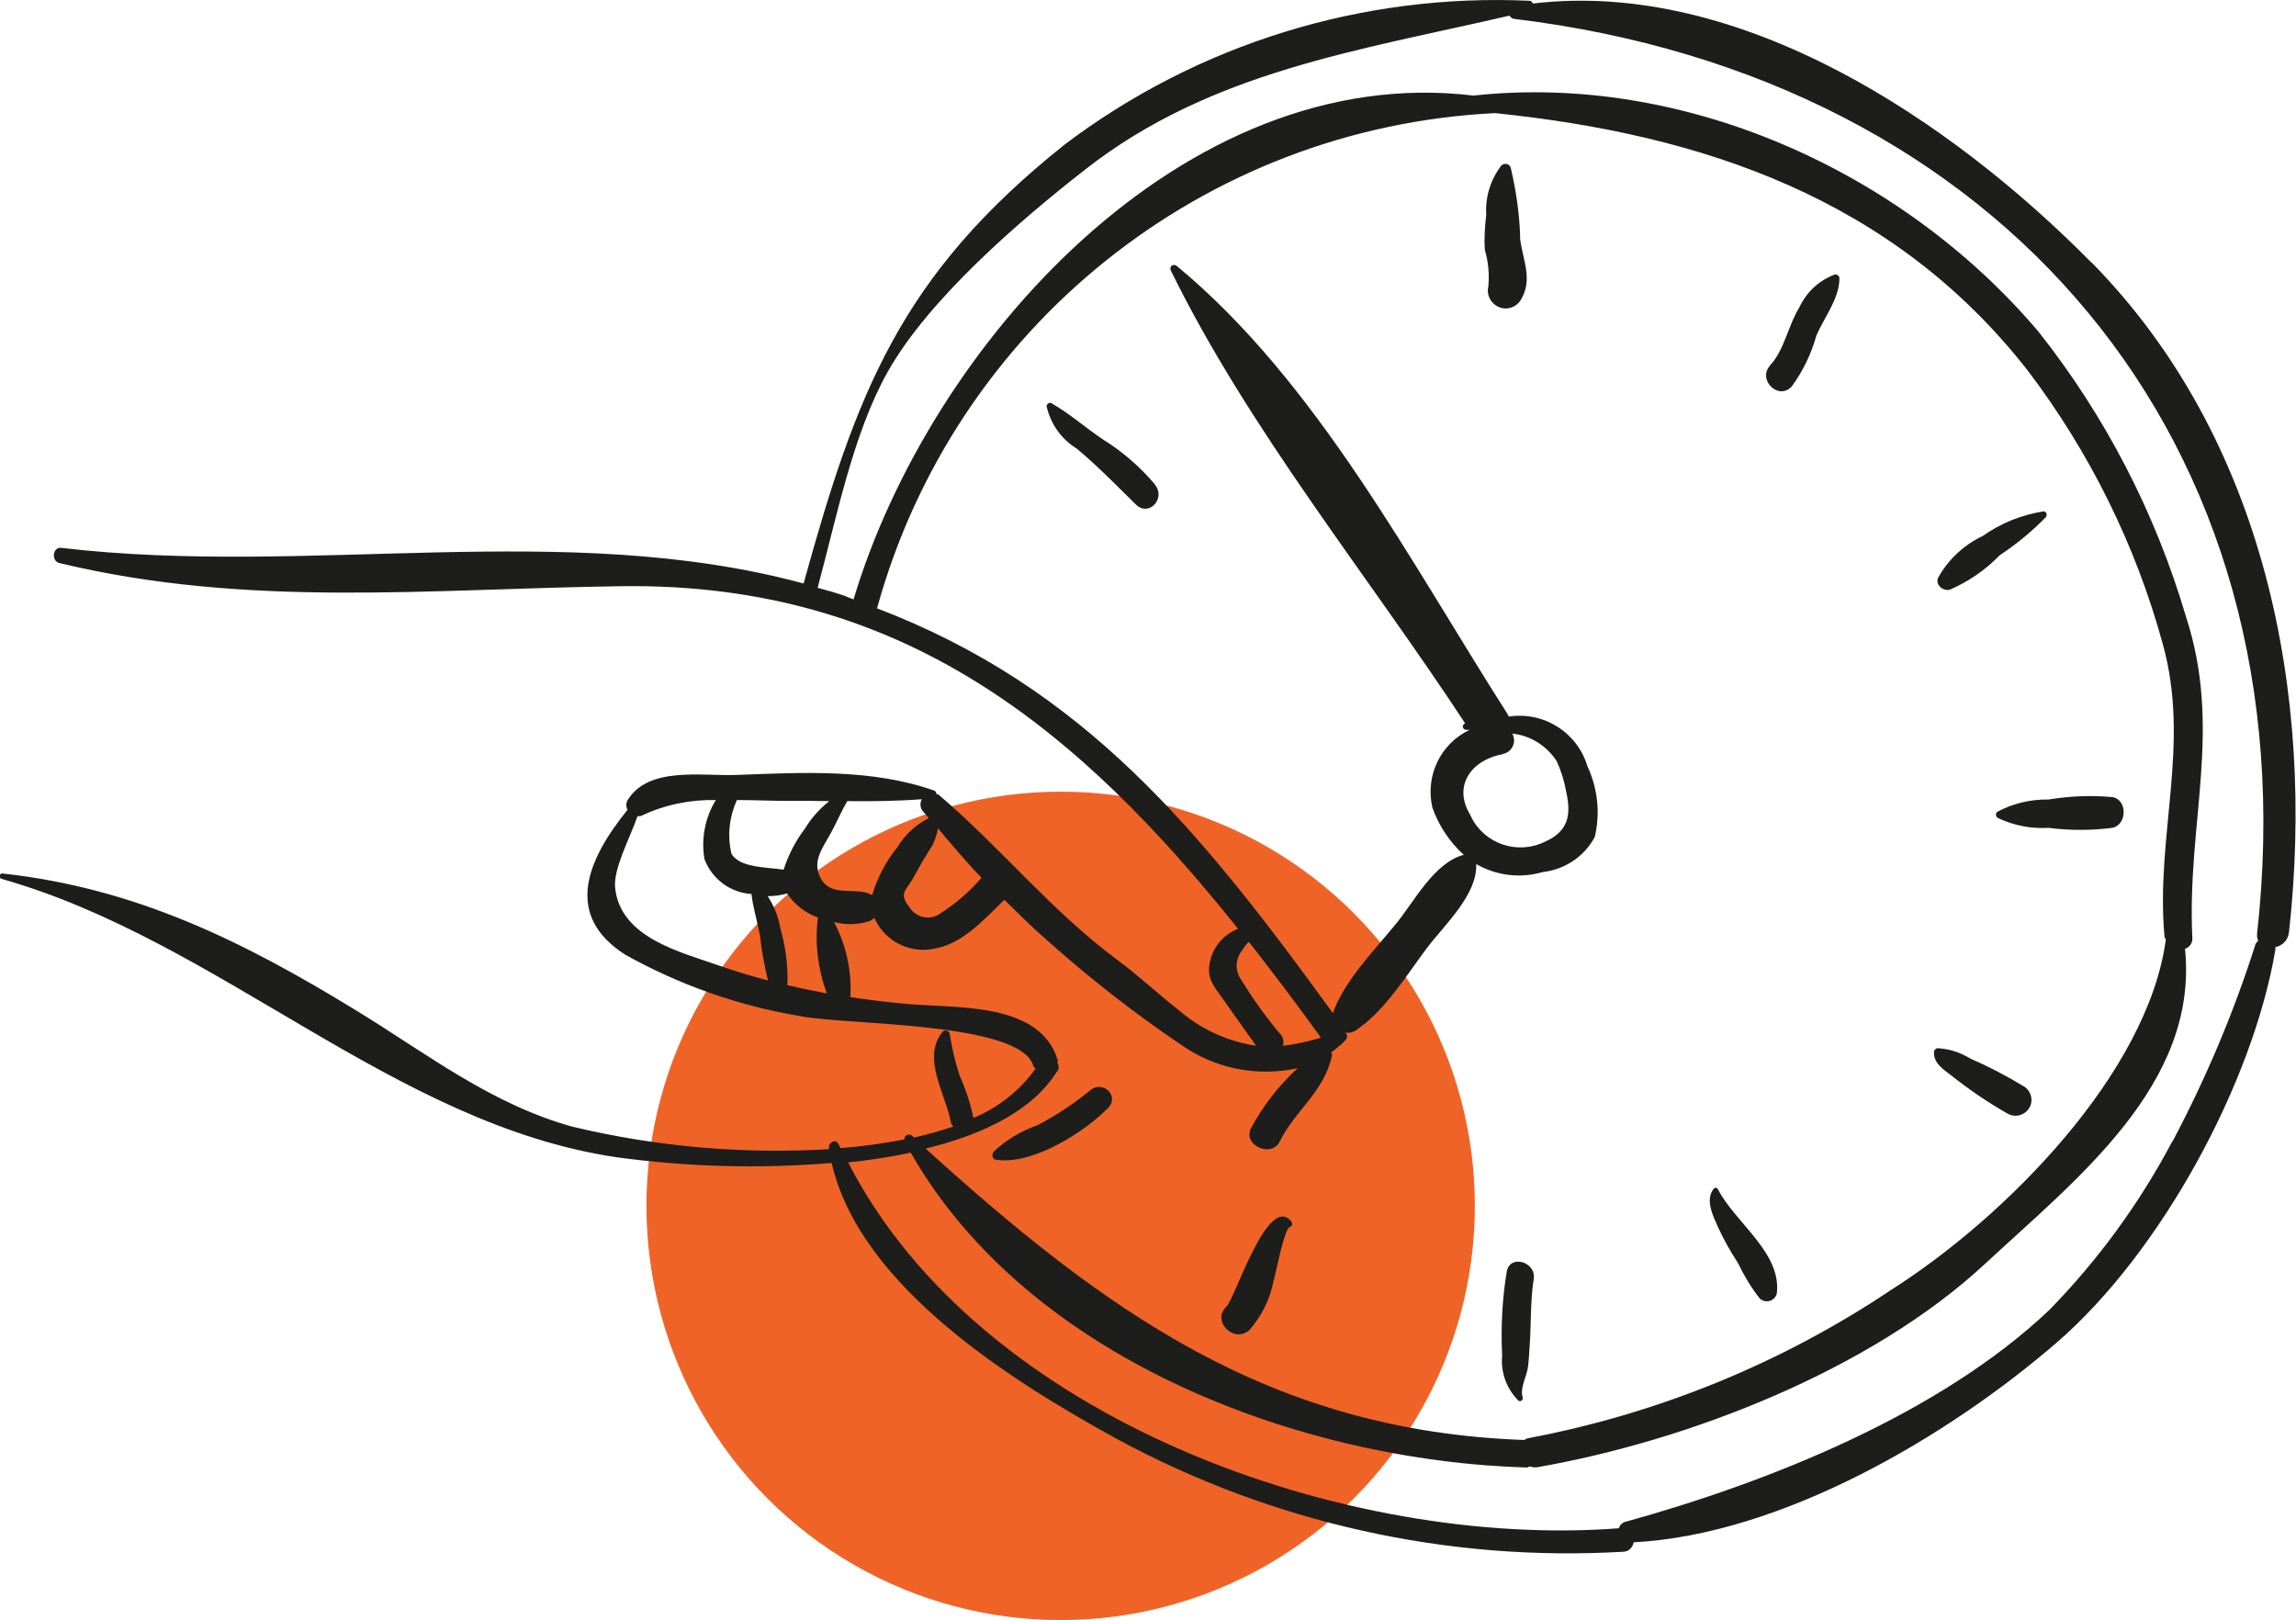
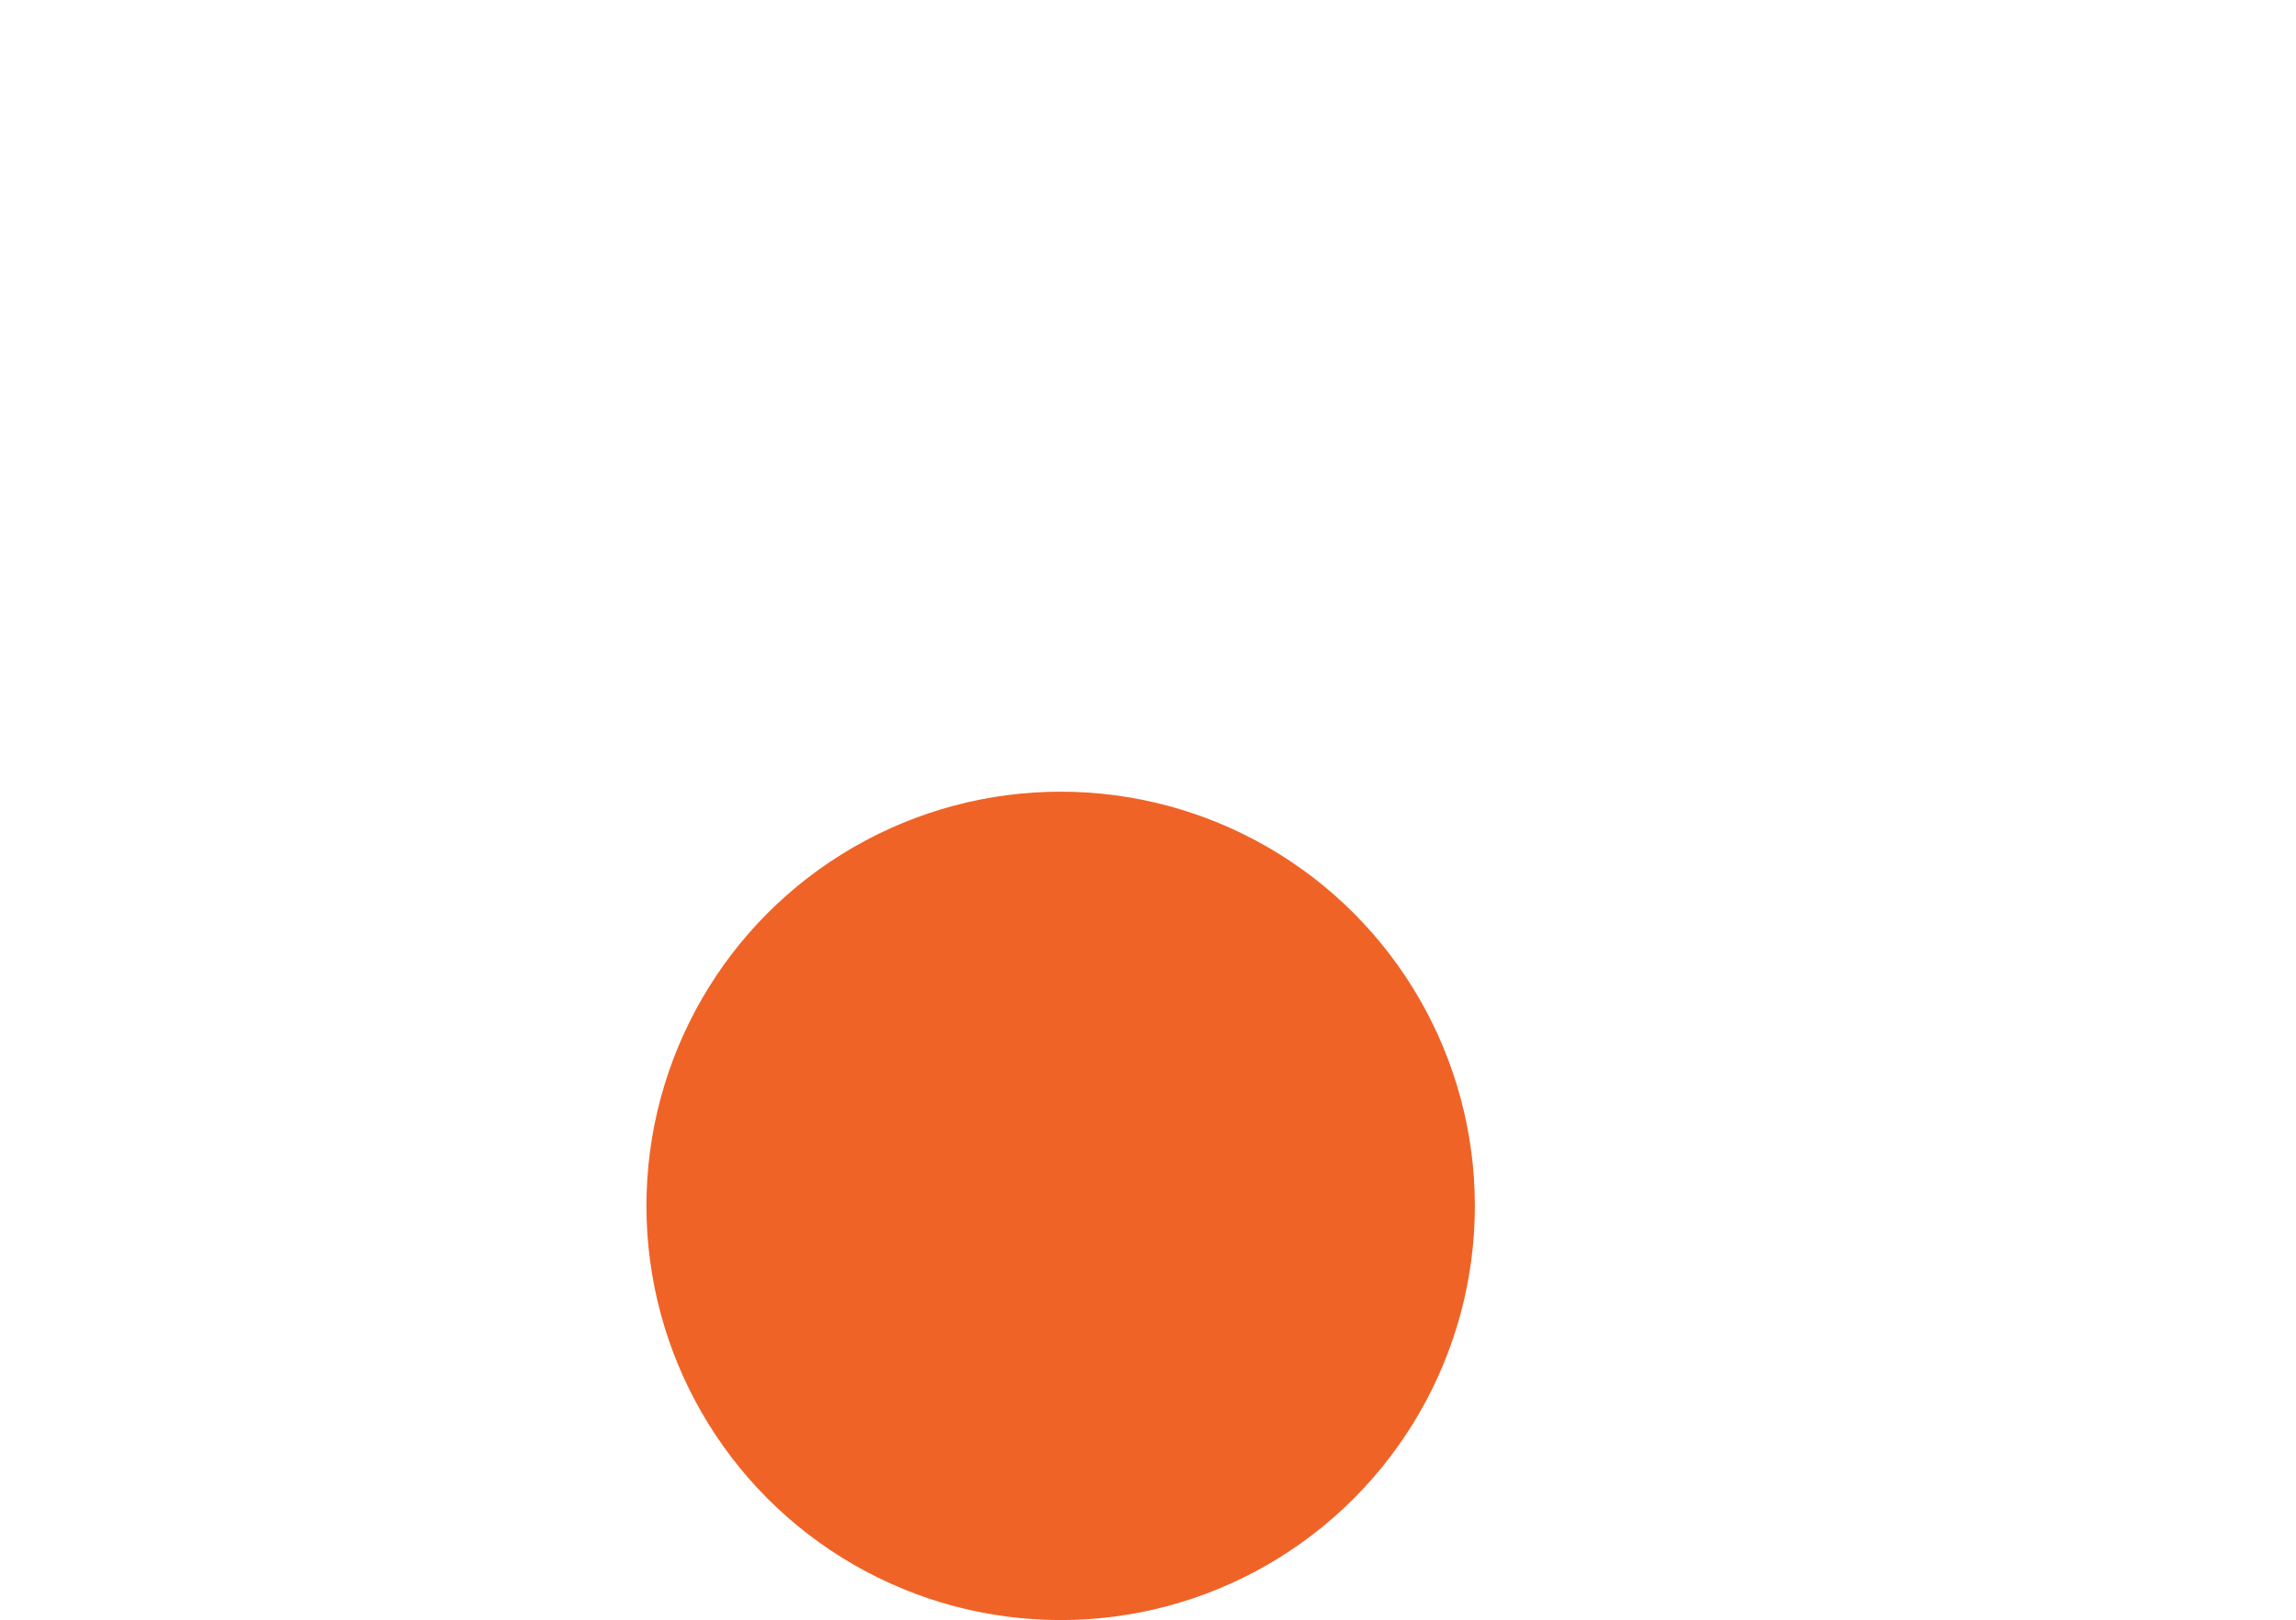
<svg xmlns="http://www.w3.org/2000/svg" id="a" viewBox="0 0 85.03 60">
  <defs>
    <style>.b{fill:#f06327;}.c{fill:#1d1d1b;}</style>
  </defs>
  <circle class="b" cx="39.28" cy="44.66" r="15.34" />
-   <path class="c" d="M77.46,9.73C72.27,4.47,64.47-.78,56.77,.13c-.03-.04-.05-.1-.11-.1-6.19-.29-12.3,1.59-17.24,5.33-6.07,4.84-7.7,9.16-9.66,16.25-8.84-2.39-18.31-.24-27.49-1.32-.32-.04-.38,.48-.08,.56,7.02,1.69,13.75,.95,20.87,.86,10.4-.13,16.93,5.35,22.79,12.69-.55,.21-.95,.7-1.05,1.27-.11,.55,.14,.84,.45,1.27,.42,.6,.85,1.2,1.27,1.79-1.07-.16-2.06-.62-2.88-1.33-.78-.61-1.5-1.29-2.3-1.88-2.43-1.81-4.28-4.13-6.57-6.08-.03-.03-.06-.02-.09-.03,0-.05-.02-.1-.08-.13-2.33-.82-4.89-.67-7.32-.58-1.3,.05-3.27-.33-4.04,.94-.06,.11-.06,.24,0,.35-1.51,1.87-2.37,3.91-.08,5.37,1.99,1.11,4.16,1.88,6.41,2.26,1.7,.36,8.23,.2,8.7,1.86,.01,.05,.06,.06,.08,.1-.59,.82-1.39,1.45-2.32,1.83,0-.02,.02-.03,.01-.05-.11-.53-.29-1.05-.51-1.55-.16-.5-.28-1.01-.36-1.53-.02-.08-.11-.13-.19-.11-.02,0-.05,.02-.07,.04-.8,.97,.13,2.33,.31,3.38,.01,.07,.06,.09,.09,.13-.48,.16-.97,.3-1.46,.41-.02-.02-.04-.04-.06-.06-.07-.07-.18-.06-.25,0-.03,.03-.05,.08-.05,.13-.78,.15-1.57,.26-2.36,.32-.02-.05-.06-.1-.08-.15-.1-.22-.38-.05-.35,.15,0,.01,0,.03,0,.04-3.19,.19-6.39-.09-9.49-.83-3.01-.83-5.38-2.69-7.99-4.29-4.21-2.58-8.19-4.55-13.13-5.09-.12-.01-.14,.17-.03,.2,8.08,2.29,14.52,9.09,22.78,10.31,2.64,.36,5.31,.43,7.96,.21,1.05,4.6,6.74,8.12,10.56,10.22,5.74,3.11,12.24,4.56,18.75,4.18,.2,0,.36-.16,.39-.35,5.49-.29,11.63-3.91,15.66-7.39,3.86-3.33,7.28-9.62,8.11-14.58,0-.03-.01-.04-.01-.07,.27-.05,.48-.27,.51-.55,.98-8.85-.9-18.31-7.33-24.83Zm-31.49,25.51c.08-.13,.17-.25,.28-.36,.9,1.15,1.79,2.33,2.67,3.55-.46,.14-.94,.25-1.42,.3,.06-.13,.03-.29-.06-.4-.53-.63-1.02-1.3-1.45-2.01-.25-.32-.25-.76-.02-1.08Zm-11.23-4.56c.52,.62,1.04,1.24,1.61,1.83h0c-.44,.51-.95,.95-1.51,1.31-.35,.26-.84,.2-1.11-.15-.02-.02-.03-.04-.05-.07-.42-.53-.11-.62,.16-1.12,.22-.41,.44-.78,.69-1.17,.1-.21,.17-.42,.21-.64h0Zm-.61-1.07c-.07,.15-.05,.32,.05,.44,.07,.08,.15,.16,.22,.25-.49,.24-.89,.62-1.17,1.08-.42,.52-.74,1.13-.93,1.77-.62-.35-1.55,.15-1.94-.69-.27-.59,.11-1.06,.41-1.61,.2-.36,.39-.81,.61-1.18,.92,.01,1.83,0,2.75-.07h0Zm-4.82,.05c.47,0,.93,0,1.4,.01-.35,.28-.65,.61-.88,.99-.36,.47-.63,.99-.81,1.55-.62-.1-1.62-.06-1.93-.59-.16-.67-.08-1.37,.2-1.99,.74,0,1.45,.04,2.01,.03h0Zm-6.53,3.22c-.07-.7,.53-1.8,.83-2.65,.06,0,.12,0,.17-.03,.85-.4,1.79-.59,2.73-.57-.4,.65-.55,1.44-.42,2.19,.28,.74,.96,1.24,1.74,1.29,.06,.53,.23,1.05,.32,1.58,.06,.54,.16,1.08,.29,1.62-.61-.16-1.21-.34-1.81-.55-1.42-.5-3.67-1.03-3.85-2.89h0Zm6.38,3.61c.03-.73-.07-1.45-.27-2.15-.07-.41-.23-.8-.46-1.15,.24,0,.48-.03,.72-.1,.27,.41,.67,.72,1.14,.89-.12,.95,0,1.91,.33,2.81-.49-.09-.97-.19-1.45-.3Zm10,3.19c.06-.1,.06-.22,0-.32,0-.04,.02-.06,.01-.1-.66-2.17-3.77-1.91-5.59-2.08-.71-.06-1.4-.15-2.09-.25,.06-.96-.15-1.92-.6-2.78,.43,.11,.88,.1,1.3-.03,.07-.03,.13-.07,.19-.13,.36,.83,1.24,1.31,2.13,1.16,1.11-.15,1.9-1.07,2.66-1.8,.01,0,.01-.02,.02-.03,.52,.51,1.03,1.02,1.56,1.48,1.58,1.41,3.25,2.72,5,3.9,1.25,.88,2.82,1.19,4.31,.86-.71,.65-1.3,1.41-1.75,2.26-.25,.62,.79,1.06,1.08,.46,.59-1.18,1.66-1.85,1.94-3.2,0-.04-.01-.08-.04-.1,.2-.14,.38-.29,.55-.47,.07-.08,.06-.2-.02-.27,.12,.03,.25,0,.36-.06,1.09-.71,1.9-2.05,2.68-3.09,.64-.84,1.86-1.96,1.81-3.09,.74,.43,1.63,.54,2.45,.3,.82-.09,1.55-.57,1.94-1.3,.21-.88,.11-1.8-.27-2.62-.38-1.26-1.62-2.04-2.92-1.84-.01-.03-.01-.05-.03-.08-3.59-5.61-7.06-12.31-12.26-16.61-.06-.05-.14-.05-.2,0-.04,.04-.05,.11-.02,.17,2.89,5.89,7.29,11.27,10.9,16.77h0c-.06,.02-.1,.09-.08,.15,.01,.05,.06,.09,.12,.09h.13c-1.09,.51-1.66,1.72-1.38,2.89,.24,.67,.64,1.27,1.16,1.74-1.09,.28-1.83,1.72-2.5,2.54-.82,1.01-1.91,2.1-2.35,3.32-4.92-6.78-9.19-12.05-16.88-14.99,2.87-10.41,12.1-17.81,22.89-18.34,7.68,.79,14.75,3.16,19.73,9.54,2.29,3.02,3.99,6.45,4.99,10.1,1.05,3.74-.27,7.12,.07,10.86,0,.05,.04,.06,.05,.1-.66,4.94-5.92,10.28-10.17,12.98-4.06,2.72-8.62,4.58-13.42,5.49-.06,.01-.12,.03-.17,.07-9.42-.33-15.54-4.79-22.17-10.79,2.16-.53,3.99-1.43,4.87-2.87h0Zm16.5-11.76c.28-.05,.46-.32,.4-.6-.01-.05-.03-.1-.05-.15,.67,.07,1.27,.45,1.64,1.02,.17,.37,.29,.76,.36,1.17,.18,.83,.07,1.44-.81,1.82-1.01,.49-2.23,.07-2.72-.93-.01-.02-.02-.04-.03-.07-.67-1.1,.07-2.05,1.21-2.25Zm24.79,14.35c-1.21,2.29-2.75,4.4-4.56,6.25-4.07,3.86-10.41,6.38-15.69,7.84-.12,.03-.21,.12-.25,.24-10.04,.77-23.63-3.98-28.54-13.55,.78-.08,1.56-.2,2.32-.36,4.37,7.66,14.46,11.42,22.82,11.66,.04,0,.06-.03,.1-.04,.09,.03,.19,.04,.28,.03,5.61-.98,12.34-3.6,16.57-7.52,3.39-3.15,7.93-6.65,7.42-11.68,.18-.06,.29-.23,.27-.42-.2-4.28,1.13-7.71-.24-11.9-1.13-3.83-2.98-7.41-5.46-10.54-5.03-5.94-13.12-9.59-20.92-8.74-10.73-1.29-20.13,9.21-22.96,18.66-.17-.06-.32-.14-.5-.19-.27-.09-.55-.16-.83-.24,.7-2.59,1.31-5.71,2.59-7.99,1.53-2.72,4.91-5.62,7.33-7.51,4.64-3.63,10.14-4.4,15.7-5.69,.04,.06,.1,.11,.18,.12,17.97,2.17,29.55,15.57,27.51,33.87-.01,.09,0,.18,.04,.27-.03,.04-.08,.07-.1,.13-.8,2.52-1.83,4.96-3.07,7.3Zm-24.06,9.5c.01,.05-.02,.1-.07,.12-.02,0-.05,0-.07,0-.45-.44-.68-1.06-.62-1.69-.05-1.03,0-2.07,.17-3.1,.11-.66,1.1-.37,1,.27-.13,.81-.09,1.65-.15,2.47-.02,.28-.03,.56-.07,.83-.05,.31-.31,.79-.18,1.1h0Zm7.25-6.29c-.19-.43-.51-1.04-.17-1.46,.04-.04,.1-.04,.14,0,0,0,.01,.01,.01,.02,.63,1.24,2.38,2.36,2.18,3.88-.06,.2-.27,.32-.47,.26-.06-.02-.12-.05-.16-.09-.32-.41-.59-.86-.81-1.32-.27-.41-.51-.84-.72-1.29h0Zm8-6.58s.06-.07,.1-.08c.43,.02,.85,.15,1.22,.38,.69,.3,1.36,.65,2,1.04,.27,.17,.36,.54,.18,.81-.17,.26-.5,.35-.78,.2-.74-.42-1.44-.9-2.11-1.43-.33-.25-.68-.48-.62-.92h0Zm2.34-8.84c.58-.31,1.23-.46,1.89-.45,.78-.13,1.57-.16,2.35-.09,.58,.08,.56,1.04,0,1.14-.78,.1-1.57,.1-2.35,0-.65,.04-1.31-.09-1.89-.37-.06-.04-.08-.13-.04-.19,.01-.02,.02-.03,.04-.04h0Zm-2.21-8.65c.37-.68,.96-1.23,1.66-1.56,.66-.47,1.43-.78,2.24-.91,.12-.01,.16,.14,.09,.22-.52,.53-1.09,1-1.71,1.41-.52,.54-1.15,.97-1.84,1.27-.24,.06-.54-.17-.44-.43h0Zm-6.21-7.89c.51-.53,.68-1.51,1.08-2.14,.26-.56,.72-.99,1.3-1.21,.08-.02,.16,.03,.18,.11,0,.01,0,.02,0,.03,0,.75-.56,1.44-.85,2.11-.19,.68-.5,1.33-.92,1.9-.5,.52-1.28-.27-.79-.79h0Zm-9.27-4.73c.09,.83,.5,1.54,.03,2.32-.19,.31-.6,.41-.91,.21-.24-.15-.36-.44-.29-.72,.04-.45,0-.9-.13-1.34-.03-.44,0-.87,.05-1.3-.04-.66,.16-1.31,.56-1.83,.09-.08,.22-.08,.3,0,.02,.02,.04,.05,.05,.09,.2,.84,.32,1.7,.35,2.57h0Zm-13.51,9.17c.4,.51-.24,1.2-.72,.72-.72-.71-1.41-1.42-2.19-2.07-.57-.35-.96-.91-1.11-1.56,0-.07,.06-.13,.13-.13,.02,0,.04,0,.06,.02,.67,.38,1.27,.92,1.92,1.35,.72,.45,1.36,1.01,1.91,1.66Zm-1.73,23.06c-.9,.92-2.82,2.14-4.17,1.93-.15-.02-.15-.21-.08-.3,.47-.44,1.03-.77,1.63-.98,.7-.37,1.35-.8,1.96-1.3,.45-.37,1.08,.22,.65,.66Zm6.79,4.24c.03,.06,.01,.13-.04,.17,0,0-.02,0-.03,.01-.21,.05-.53,1.77-.61,2.02-.13,.66-.44,1.28-.88,1.79-.57,.53-1.43-.32-.86-.86,.32-.3,1.55-4.27,2.42-3.13Z" />
</svg>